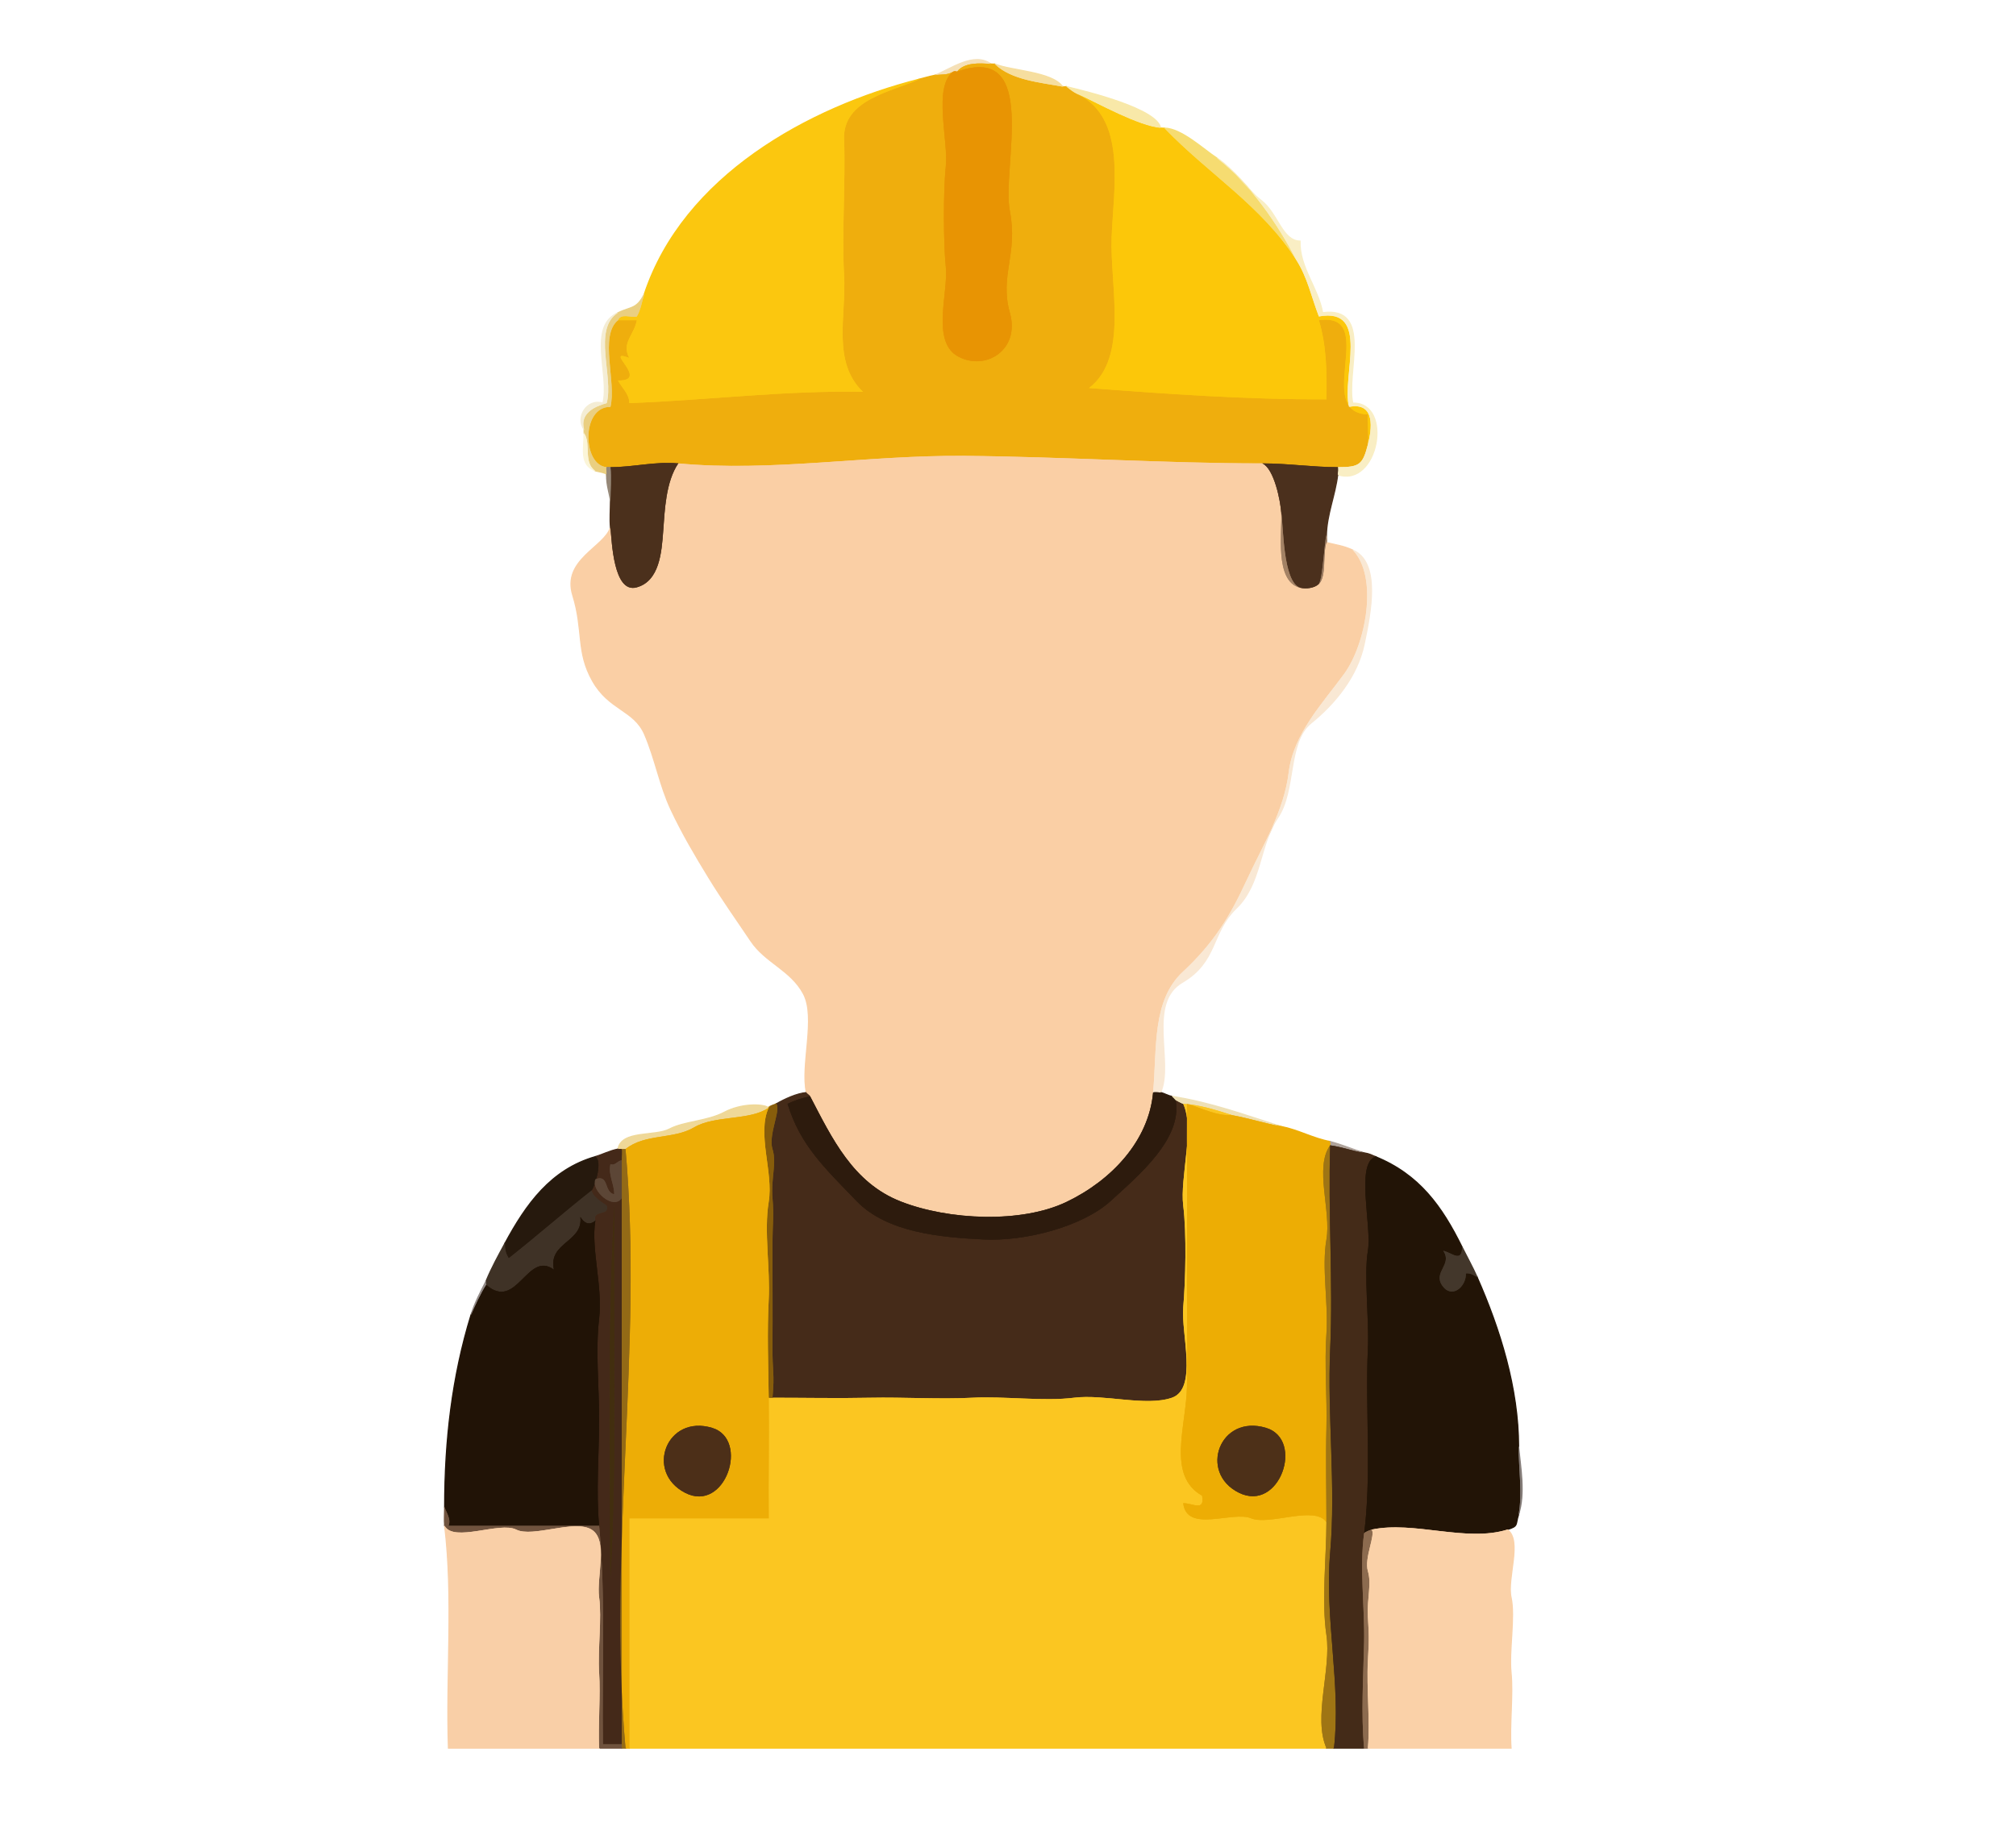
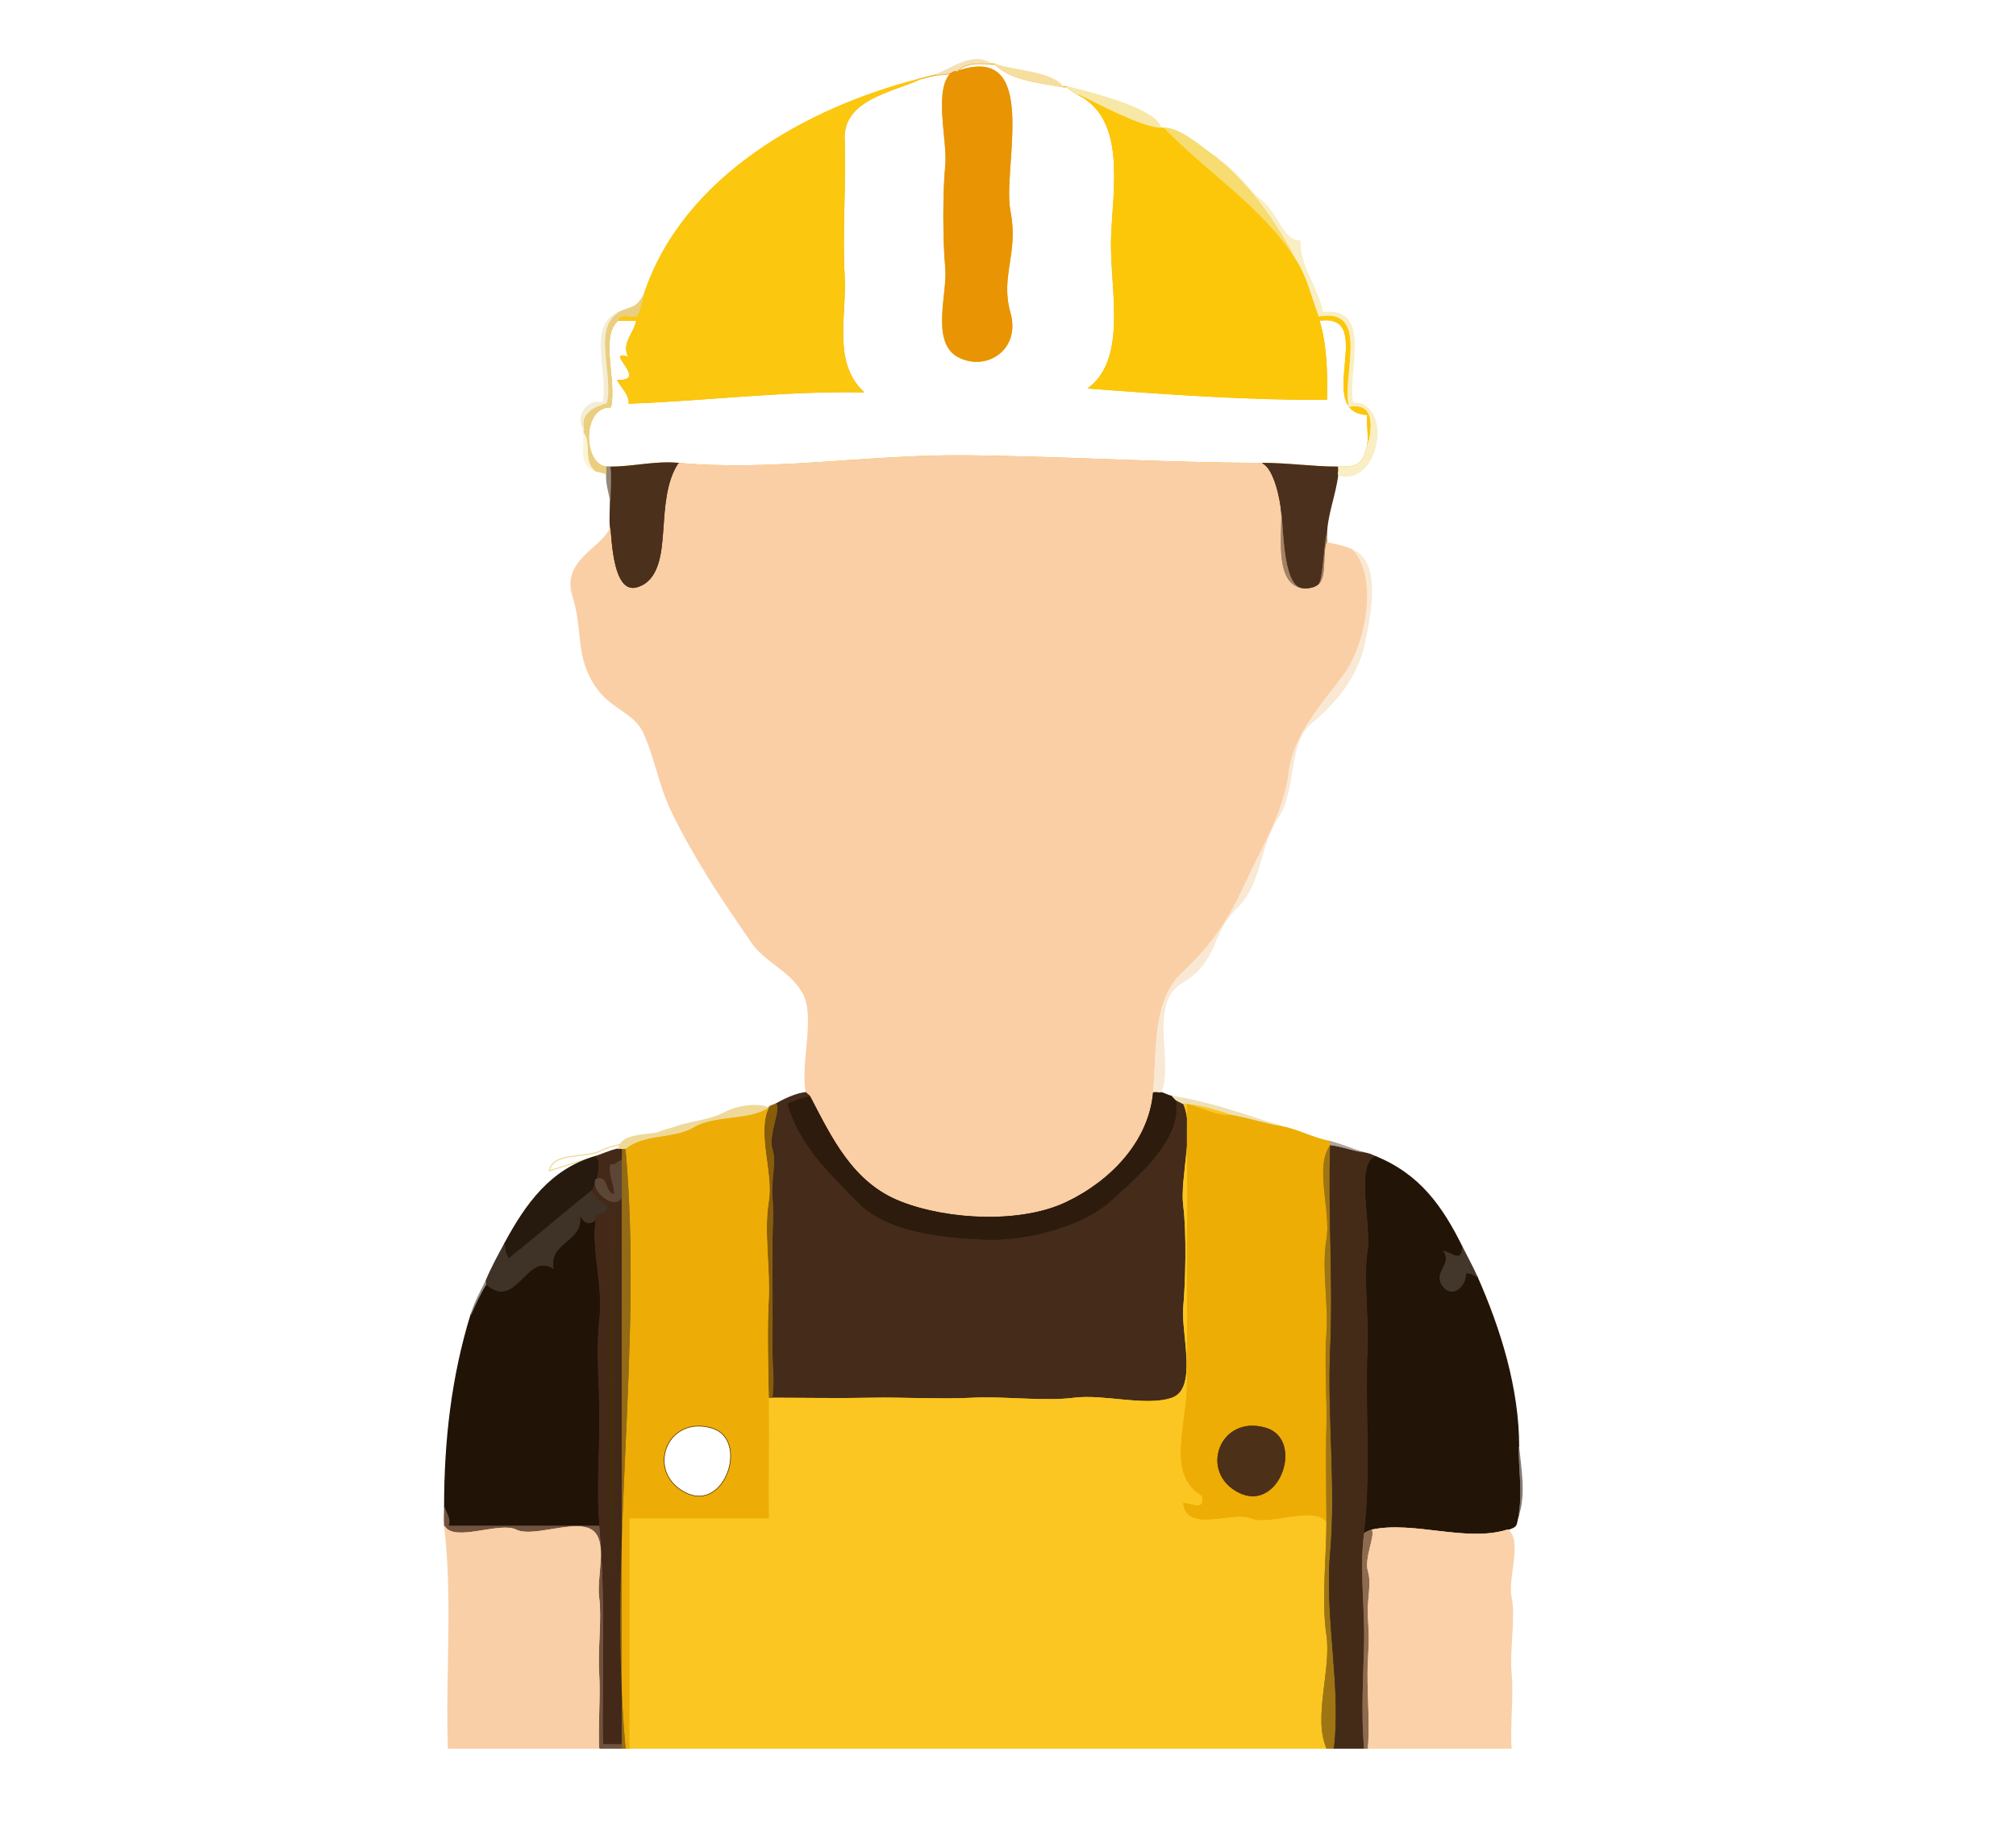
<svg xmlns="http://www.w3.org/2000/svg" width="535" height="487">
  <g>
    <title>Layer 1</title>
    <g fill="None" fill-opacity="0" stroke="#F5E0B7" stroke-width="0.3" id="svg_3">
      <path d="m248,20c1.92,-0.39 3.23,0.06 5,-1c0.37,-0.22 1,0 1,0c1.89,-2.47 6,-2.28 9,-2c-4.58,-3.39 -10.83,1.42 -15,3z" id="svg_4" />
    </g>
    <g fill="None" fill-opacity="0" stroke="#EFAE0D" stroke-width="0.3" id="svg_5">
      <path d="m254,19c22.11,-7.85 11.77,25.5 14,37c2.23,11.5 -2.78,17.13 0,27c2.78,9.87 -6.38,15.52 -13.67,11.67c-7.29,-3.85 -2.66,-16.95 -3.33,-23.67c-0.67,-6.72 -0.69,-20.47 0,-27c0.69,-6.53 -3.46,-21.17 2,-25c-1.77,1.06 -3.08,0.61 -5,1c-1.44,0.29 -2.63,0.65 -4,1c-7.25,3.37 -20.42,5.33 -20,16c0.43,10.67 -0.63,25.19 0,36c0.63,10.81 -3.29,23.02 5,31c-21.01,-0.39 -41.27,2.23 -62,3c0.05,-2.4 -1.97,-4.04 -3,-6c8.67,0.18 -4.21,-8.71 3,-6c-2.16,-3.98 1.27,-6.02 2,-10c-1.67,0 -3.33,0 -5,0c-5.04,4.14 -0.38,16.28 -2,23c-7.85,-0.11 -7.43,15.54 -1,16c0.49,-0.07 1,0 1,0c6.18,0 11.83,-1.58 18,-1c24.75,2.32 50.11,-2.22 76,-2c25.89,0.22 53.25,2 79,2c6.89,0 13.33,1 20,1c5.77,0 6.61,-0.63 8,-6c0.35,-2.62 -0.26,-5.37 0,-8c-14.63,-0.45 3.08,-27.3 -13,-25c2.02,6.63 2.15,13.81 2,21c-21.19,0.08 -42.62,-1.45 -63,-3c10.59,-8.1 5.53,-27.07 6,-40c0.47,-12.93 4.13,-31.57 -9,-38c-1.26,-0.59 -2.04,-1.28 -3,-2c0,0 -0.52,0.09 -1,0c-5.89,-1.1 -13.64,-1.73 -18,-6c0,0 -0.5,0.05 -1,0c-3,-0.28 -7.11,-0.47 -9,2z" id="svg_6" />
    </g>
    <g fill="None" fill-opacity="0" stroke="#F6DE9F" stroke-width="0.3" id="svg_7">
      <path d="m282,23c-2.87,-4.01 -13.4,-4.17 -18,-6c4.36,4.27 12.11,4.9 18,6z" id="svg_8" />
    </g>
    <g fill="None" fill-opacity="0" stroke="#E89403" stroke-width="0.3" id="svg_9">
      <path d="m254,19c0,0 -0.63,-0.22 -1,0c-5.46,3.83 -1.31,18.47 -2,25c-0.69,6.53 -0.67,20.28 0,27c0.67,6.72 -3.96,19.82 3.33,23.67c7.29,3.85 16.45,-1.8 13.67,-11.67c-2.78,-9.87 2.23,-15.5 0,-27c-2.23,-11.5 8.11,-44.85 -14,-37z" id="svg_10" />
    </g>
    <g fill="None" fill-opacity="0" stroke="#FBC70F" stroke-width="0.3" id="svg_11">
      <path d="m171,78c-0.66,1.98 -0.9,4.13 -2,6c-1.57,0.39 -4.22,-0.94 -5,1c1.67,0 3.33,0 5,0c-0.73,3.98 -4.16,6.02 -2,10c-7.21,-2.71 5.67,6.18 -3,6c1.03,1.96 3.05,3.6 3,6c20.73,-0.77 40.99,-3.39 62,-3c-8.29,-7.98 -4.37,-20.19 -5,-31c-0.63,-10.81 0.43,-25.33 0,-36c-0.42,-10.67 12.75,-12.63 20,-16c-29.52,7.5 -62.58,25.74 -73,57z" id="svg_12" />
    </g>
    <g fill="None" fill-opacity="0" stroke="#F8E8A8" stroke-width="0.3" id="svg_13">
      <path d="m286,25c5.59,2.61 16.09,8.45 22,9c-0.84,-5.11 -19.48,-9.7 -25,-11c0.96,0.72 1.74,1.41 3,2z" id="svg_14" />
    </g>
    <g fill="None" fill-opacity="0" stroke="#FCC709" stroke-width="0.3" id="svg_15">
      <path d="m363,118c0.99,-3.82 2.21,-11.4 -5,-10c-2.05,-7.98 5.85,-26.55 -8,-24c-1.96,-5.05 -3,-10.32 -6,-15c-9.21,-14.42 -23.41,-22.9 -35,-35c0,0 -0.5,0.05 -1,0c-5.91,-0.55 -16.41,-6.39 -22,-9c13.13,6.43 9.47,25.07 9,38c-0.47,12.93 4.59,31.9 -6,40c20.38,1.55 41.81,3.08 63,3c0.15,-7.19 0.02,-14.37 -2,-21c16.08,-2.3 -1.63,24.55 13,25c-0.26,2.63 0.35,5.38 0,8z" id="svg_16" />
    </g>
    <g fill="None" fill-opacity="0" stroke="#F6DC71" stroke-width="0.3" id="svg_17">
      <path d="m344,69c-4.75,-9.3 -12.36,-20.38 -21,-27c-3.65,-2.38 -9.42,-7.91 -14,-8c11.59,12.1 25.79,20.58 35,35z" id="svg_18" />
    </g>
    <g fill="None" fill-opacity="0" stroke="#F9EEC4" stroke-width="0.3" id="svg_19">
      <path d="m344,69c3,4.68 4.04,9.95 6,15c13.85,-2.55 5.95,16.02 8,24c7.21,-1.4 5.99,6.18 5,10c-1.39,5.37 -2.23,6 -8,6c0.14,0.04 0.06,1.51 0,2c10.86,3.56 14.86,-19.23 4,-19c-1.83,-7.87 5.46,-25.82 -8,-24c-1.18,-6.62 -6.18,-12.05 -6,-19c-4.77,-0.11 -5.88,-7.35 -10.25,-10.75c-4.37,-3.4 -7.11,-8.22 -11.75,-11.25c8.64,6.62 16.25,17.7 21,27z" id="svg_20" />
    </g>
    <g fill="None" fill-opacity="0" stroke="#EACF81" stroke-width="0.3" id="svg_21">
      <path d="m164,83c-6.86,4.38 -1.07,17.02 -3,24c-3.22,0.9 -7.16,2.72 -6,7c0,0 0,0.5 0,1c1.94,2.63 -0.31,7.79 3,10c0.05,0.02 3.28,0.58 3,1c0.03,-0.5 -0.23,-1.84 0,-2c-6.43,-0.46 -6.85,-16.11 1,-16c1.62,-6.72 -3.04,-18.86 2,-23c0.78,-1.94 3.43,-0.61 5,-1c1.1,-1.87 1.34,-4.02 2,-6c-2.02,4.08 -3.46,3.33 -7,5z" id="svg_22" />
    </g>
    <g fill="None" fill-opacity="0" stroke="#F4EDD5" stroke-width="0.3" id="svg_23">
      <path d="m155,114c-1.16,-4.28 2.78,-6.1 6,-7c1.93,-6.98 -3.86,-19.62 3,-24c-8.19,3.63 -2.14,16.55 -4,24c-4.4,-1.32 -7.33,3.97 -5,7z" id="svg_24" />
    </g>
    <g fill="None" fill-opacity="0" stroke="#FBF5D8" stroke-width="0.3" id="svg_25">
      <path d="m158,125c-3.31,-2.21 -1.06,-7.37 -3,-10c0,4.32 -1.24,8.35 3,10z" id="svg_26" />
    </g>
    <g fill="None" fill-opacity="0" stroke="#FACFA5" stroke-width="0.3" id="svg_27">
      <path d="m180,123c-3.32,4.91 -3.59,12.44 -4,18c-0.41,5.56 -0.97,13.29 -7.08,14.92c-6.1,1.64 -6.56,-12.12 -6.92,-15.92c-1.61,5.22 -12.91,8.59 -10,18c2.91,9.41 0.85,14.99 5.25,22.75c4.4,7.77 11,7.64 13.82,14.18c2.82,6.54 4.01,13.62 7.01,19.99c3,6.37 6.38,12.09 10,18c3.62,5.92 7.31,11.07 11.17,16.83c3.85,5.77 10.61,7.72 13.97,14.03c3.36,6.31 -0.82,19.01 0.78,26.22c0.05,0.23 0.83,0.67 1,1c5.81,11.14 11.37,22.97 24.08,27.92c12.7,4.96 32,5.83 43.94,0.1c11.95,-5.72 21.82,-16.22 22.98,-29.02c1.08,-11.93 -0.34,-24.39 7.92,-32.08c8.26,-7.7 12.46,-14.67 16.85,-24.15c4.39,-9.48 9.97,-18.47 11.22,-28.78c1.26,-10.3 9.12,-18.43 14.78,-26.22c5.66,-7.79 9.11,-25.62 2.23,-32.77c-2.69,-1.19 -4.1,-1.27 -7,-2c-1.02,2.97 0.08,9.02 -2,11c-1.1,1.05 -3.28,1.42 -5,1c-6.91,-1.69 -4.67,-15.13 -5,-20c-0.2,-2.94 -1.83,-11.55 -5,-13c-25.75,0 -53.11,-1.78 -79,-2c-25.89,-0.22 -51.25,4.32 -76,2z" id="svg_28" />
    </g>
    <g fill="None" fill-opacity="0" stroke="#4B301C" stroke-width="0.3" id="svg_29">
      <path d="m162,124c0.27,2.95 0,6.04 0,9c0,2.3 -0.22,4.71 0,7c0.36,3.8 0.82,17.56 6.92,15.92c6.11,-1.63 6.67,-9.36 7.08,-14.92c0.41,-5.56 0.68,-13.09 4,-18c-6.17,-0.58 -11.82,1 -18,1z" id="svg_30" />
    </g>
    <g fill="None" fill-opacity="0" stroke="#4B301D" stroke-width="0.3" id="svg_31">
      <path d="m340,136c0.6,3.35 0.38,18.41 5,20c1.72,0.42 3.9,0.05 5,-1c1.03,-1.4 1.46,-11.03 2,-13c0.14,-5.5 2.36,-10.6 3,-16c0.06,-0.49 0.14,-1.96 0,-2c-6.67,0 -13.11,-1 -20,-1c3.17,1.45 4.8,10.06 5,13z" id="svg_32" />
    </g>
    <g fill="None" fill-opacity="0" stroke="#958777" stroke-width="0.3" id="svg_33">
      <path d="m161,126c-0.16,2.53 0.83,5.18 1,7c0,-2.96 0.27,-6.05 0,-9c0,0 -0.51,-0.07 -1,0c-0.23,0.16 0.03,1.5 0,2z" id="svg_34" />
    </g>
    <g fill="None" fill-opacity="0" stroke="#A38265" stroke-width="0.3" id="svg_35">
      <path d="m345,156c-4.62,-1.59 -4.4,-16.65 -5,-20c0.33,4.87 -1.91,18.31 5,20z" id="svg_36" />
    </g>
    <g fill="None" fill-opacity="0" stroke="#997A60" stroke-width="0.3" id="svg_37">
      <path d="m350,155c2.08,-1.98 0.98,-8.03 2,-11c0.15,-0.45 -0.01,-1.5 0,-2c-0.54,1.97 -0.97,11.6 -2,13z" id="svg_38" />
    </g>
    <g fill="None" fill-opacity="0" stroke="#F9E8D4" stroke-width="0.3" id="svg_39">
      <path d="m359,146c6.88,7.15 3.43,24.98 -2.23,32.77c-5.66,7.79 -13.52,15.92 -14.78,26.22c-1.25,10.31 -6.83,19.3 -11.22,28.78c-4.39,9.48 -8.59,16.45 -16.85,24.15c-8.26,7.69 -6.84,20.15 -7.92,32.08c0.06,-0.16 1.51,-0.08 2,0c3.52,-7.93 -3.68,-23.73 5.75,-29.25c9.43,-5.52 7.56,-13.14 14.33,-19.67c6.76,-6.54 6.05,-16.7 10.99,-24.01c4.95,-7.3 2.5,-20 8.85,-25.15c6.36,-5.14 12.29,-12.36 14.09,-20.91c1.8,-8.55 4.44,-21.72 -3.01,-25.01z" id="svg_40" />
    </g>
    <g fill="None" fill-opacity="0" stroke="#452B19" stroke-width="0.3" id="svg_41">
      <path d="m206,293c1.33,1.5 -2.18,8.22 -1,12c1.18,3.78 -0.44,7.67 0,13c0.44,5.33 0.01,5.46 0,13c-0.01,7.54 0.07,18.4 0,26c-0.07,7.6 0.62,7.18 0,14c8.64,0 17.36,0.18 26,0c8.64,-0.18 18.5,0.45 27,0c8.5,-0.45 18.98,1.02 27,0c8.02,-1.02 19.08,2.39 26,0c6.92,-2.39 2.39,-17.09 3,-24c0.61,-6.91 0.92,-19.66 0,-27c-0.92,-7.34 3.06,-20.33 0,-27c-0.18,-0.01 -1.9,-0.91 -2,-1c1.87,10.22 -9.8,19.98 -17.23,26.77c-7.43,6.79 -22.66,10.8 -33.77,10.23c-11.11,-0.57 -25.55,-1.71 -33.75,-10.25c-8.19,-8.55 -14.85,-14.61 -18.25,-25.75c1.91,-0.97 3.9,-1.59 6,-2c-0.17,-0.33 -0.95,-0.77 -1,-1c-2.5,0.2 -5.79,1.72 -8,3z" id="svg_42" />
    </g>
    <g fill="None" fill-opacity="0" stroke="#2D1B0D" stroke-width="0.3" id="svg_43">
      <path d="m215,291c-2.1,0.41 -4.09,1.03 -6,2c3.4,11.14 10.06,17.2 18.25,25.75c8.2,8.54 22.64,9.68 33.75,10.25c11.11,0.57 26.34,-3.44 33.77,-10.23c7.43,-6.79 19.1,-16.55 17.23,-26.77c-0.26,-0.25 -0.73,-0.82 -1,-1c-1.15,-0.18 -1.97,-0.82 -3,-1c-0.49,-0.08 -1.94,-0.16 -2,0c-1.16,12.8 -11.03,23.3 -22.98,29.02c-11.94,5.73 -31.24,4.86 -43.94,-0.1c-12.71,-4.95 -18.27,-16.78 -24.08,-27.92z" id="svg_44" />
    </g>
    <g fill="None" fill-opacity="0" stroke="#EEE0B5" stroke-width="0.3" id="svg_45">
      <path d="m312,292c0.1,0.09 1.82,0.99 2,1c4.12,0.19 8.59,1.57 13,3c4.42,0.82 8.52,2.12 13,3c-9.63,-3.04 -18.43,-6.34 -29,-8c0.27,0.18 0.74,0.75 1,1z" id="svg_46" />
    </g>
    <g fill="None" fill-opacity="0" stroke="#EFD898" stroke-width="0.3" id="svg_47">
-       <path d="m164,305c0.48,-0.09 1,0 1,0c0.5,0 1,0 1,0c5.2,-4.17 12.73,-2.52 18.22,-5.78c5.5,-3.25 14.94,-1.74 19.78,-5.22c-1.63,-1.07 -7.3,-1.15 -11.78,1.22c-4.48,2.38 -10.69,2.41 -14.55,4.45c-3.86,2.05 -12.78,0.23 -13.67,5.33z" id="svg_48" />
+       <path d="m164,305c0.48,-0.09 1,0 1,0c0.5,0 1,0 1,0c5.5,-3.25 14.94,-1.74 19.78,-5.22c-1.63,-1.07 -7.3,-1.15 -11.78,1.22c-4.48,2.38 -10.69,2.41 -14.55,4.45c-3.86,2.05 -12.78,0.23 -13.67,5.33z" id="svg_48" />
    </g>
    <g fill="None" fill-opacity="0" stroke="#FBC621" stroke-width="0.3" id="svg_49">
      <path d="m314,293c3.06,6.67 -0.92,19.66 0,27c0.92,7.34 0.61,20.09 0,27c-0.61,6.91 3.92,21.61 -3,24c-6.92,2.39 -17.98,-1.02 -26,0c-8.02,1.02 -18.5,-0.45 -27,0c-8.5,0.45 -18.36,-0.18 -27,0c-8.64,0.18 -17.36,0 -26,0c-0.5,0 -1,0 -1,0c0.14,9.85 -0.1,21.46 0,32c-12.33,0 -24.67,0 -37,0c0,20.33 0,40.67 0,61c61.67,-0.02 123.33,0 185,0c-3.6,-8.11 1.35,-20.99 0,-30c-1.35,-9.01 0,-20.74 0,-30c-3.18,-4.49 -15.14,1.02 -20,-1c-4.86,-2.02 -17.1,4.02 -18,-4c2.35,-0.12 5.8,2.39 5,-2c-9.44,-5.32 -4.19,-18.45 -4.01,-29.01c0.18,-10.56 -0.08,-25.45 0.01,-36.99c0.09,-11.54 -0.06,-26.18 0,-38c3.95,1.1 7.64,3.2 12,3c-4.41,-1.43 -8.88,-2.81 -13,-3z" id="svg_50" />
    </g>
    <g fill="None" fill-opacity="0" stroke="#875D0B" stroke-width="0.3" id="svg_51">
      <path d="m204,294c-3.19,6.96 1.3,17.15 0,25c-1.3,7.85 0.44,17.76 0,26c-0.44,8.24 -0.12,17.66 0,26c0,0 0.5,0 1,0c0.62,-6.82 -0.07,-6.4 0,-14c0.07,-7.6 -0.01,-18.46 0,-26c0.01,-7.54 0.44,-7.67 0,-13c-0.44,-5.33 1.18,-9.22 0,-13c-1.18,-3.78 2.33,-10.5 1,-12c-0.37,0.21 -1.79,0.55 -2,1z" id="svg_52" />
    </g>
    <g fill="None" fill-opacity="0" stroke="#EDAD04" stroke-width="0.3" id="svg_53">
      <path d="m352,404c0,-8.18 -0.21,-16.87 0,-25c0.21,-8.13 -0.57,-17.06 0,-25c0.57,-7.94 -1.31,-17.52 0,-25c1.31,-7.48 -3.26,-19.24 1,-25c0.24,-0.32 0,-1 0,-1c-4.43,-0.8 -8.44,-3.1 -13,-4c-4.48,-0.88 -8.58,-2.18 -13,-3c-4.36,0.2 -8.05,-1.9 -12,-3c-0.06,11.82 0.09,26.46 0,38c-0.09,11.54 0.17,26.43 -0.01,36.99c-0.18,10.56 -5.43,23.69 4.01,29.01c0.8,4.39 -2.65,1.88 -5,2c0.9,8.02 13.14,1.98 18,4c4.86,2.02 16.82,-3.49 20,1m-16,-25c10.25,3.11 3.59,22.57 -7.22,17.22c-10.81,-5.35 -5.1,-20.96 7.22,-17.22z" id="svg_54" />
    </g>
    <g fill="None" fill-opacity="0" stroke="#EDAD06" stroke-width="0.3" id="svg_55">
      <path d="m166,305c4.73,52.57 -4.78,106.43 0,159c0,0 0.5,0 1,0c0,-20.33 0,-40.67 0,-61c12.33,0 24.67,0 37,0c-0.1,-10.54 0.14,-22.15 0,-32c-0.12,-8.34 -0.44,-17.76 0,-26c0.44,-8.24 -1.3,-18.15 0,-26c1.3,-7.85 -3.19,-18.04 0,-25c-4.84,3.48 -14.28,1.97 -19.78,5.22c-5.49,3.26 -13.02,1.61 -18.22,5.78m23,74c10.02,3.04 3.49,22.79 -7.22,17.22c-10.71,-5.57 -4.87,-20.89 7.22,-17.22z" id="svg_56" />
    </g>
    <g fill="None" fill-opacity="0" stroke="#AFA39B" stroke-width="0.3" id="svg_57">
      <path d="m353,304c3.14,0.43 5.84,1.49 9,2c-2.76,-0.85 -5.88,-2.18 -9,-3c0,0 0.24,0.68 0,1z" id="svg_58" />
    </g>
    <g fill="None" fill-opacity="0" stroke="#9F7514" stroke-width="0.3" id="svg_59">
      <path d="m352,404c0,9.26 -1.35,20.99 0,30c1.35,9.01 -3.6,21.89 0,30c0.5,0 1.5,0 2,0c1.95,-16.7 -2.54,-34.51 -1,-52c1.54,-17.49 -0.8,-36.27 0,-54c0.8,-17.73 -0.6,-36.2 0,-54c-4.26,5.76 0.31,17.52 -1,25c-1.31,7.48 0.57,17.06 0,25c-0.57,7.94 0.21,16.87 0,25c-0.21,8.13 0,16.82 0,25z" id="svg_60" />
    </g>
    <g fill="None" fill-opacity="0" stroke="#442B18" stroke-width="0.3" id="svg_61">
      <path d="m354,464c2.67,0 5.33,0 8,0c-0.84,-9.22 -0.2,-18.7 0,-28c0.2,-9.3 -1.26,-19.76 0,-29c0.9,-6.61 1.08,-15.2 1,-23c-0.08,-7.8 -0.38,-18.49 0,-26c0.38,-7.51 -1.1,-19.55 0,-26c1.1,-6.45 -3.34,-23.09 2,-25c-1.08,-0.44 -1.48,-0.75 -3,-1c-3.16,-0.51 -5.86,-1.57 -9,-2c-0.6,17.8 0.8,36.27 0,54c-0.8,17.73 1.54,36.51 0,54c-1.54,17.49 2.95,35.3 1,52z" id="svg_62" />
    </g>
    <g fill="None" fill-opacity="0" stroke="#442919" stroke-width="0.3" id="svg_63">
      <path d="m158,307c1.92,1.16 0.01,7.63 -1,9c0.3,1.69 2.82,3.16 4,4c0.86,2.87 -3.84,1 -3,4c-1.22,7.44 2,17.42 1,26c-1,8.58 0.02,18.15 0,27c-0.02,8.85 -0.83,19.11 0,28c1.77,18.88 0.75,38.71 1,58c1.67,0 3.33,0 5,0c-0.01,-48.33 0,-96.67 0,-145c-2.23,3.35 -8.25,-2.05 -7,-5c3.71,-1.38 2.19,3.45 5,4c0.03,-2.74 -1.63,-5.08 -1,-8c1.28,0.53 1.86,-0.97 3,-1c0,-0.39 0.26,-2.76 0,-3c0,0 -0.52,-0.09 -1,0c-2.1,0.39 -4.3,1.51 -6,2m5,13c-0.29,32.88 0.8,67.19 -1,99c-0.22,-31.64 -0.72,-67.08 1,-99z" id="svg_64" />
    </g>
    <g fill="None" fill-opacity="0" stroke="#936A16" stroke-width="0.3" id="svg_65">
      <path d="m165,308c0,3.33 0,6.67 0,10c0,48.33 -0.01,96.67 0,145c0,0.5 0,1 0,1c0,0 0.5,0 1,0c-4.78,-52.57 4.73,-106.43 0,-159c0,0 -0.5,0 -1,0c0.26,0.24 0,2.61 0,3z" id="svg_66" />
    </g>
    <g fill="None" fill-opacity="0" stroke="#26190D" stroke-width="0.3" id="svg_67">
      <path d="m134,330c-0.07,1.57 0.22,2.68 1,4c7.67,-6.05 14.46,-12.05 22,-18c1.01,-1.37 2.92,-7.84 1,-9c-11.8,3.39 -18.38,12.58 -24,23z" id="svg_68" />
    </g>
    <g fill="None" fill-opacity="0" stroke="#221406" stroke-width="0.3" id="svg_69">
      <path d="m362,407c0.16,-0.36 1.65,-0.92 2,-1c11.21,-2.39 25.1,3.42 36,0c3.08,-0.97 2.09,-1.23 3,-4c1.05,-5.54 0,-12.34 0,-18c0,-15.49 -4.9,-31.2 -11,-45c-0.93,-0.58 -1.83,-1.14 -3,-1c0.17,3.49 -3.71,6.9 -6.25,3.24c-2.53,-3.65 2.8,-5.59 0.25,-9.24c2.11,0.38 5.03,3.38 5,-1c-5.33,-10.79 -11.34,-19.26 -23,-24c-5.34,1.91 -0.9,18.55 -2,25c-1.1,6.45 0.38,18.49 0,26c-0.38,7.51 -0.08,18.2 0,26c0.08,7.8 -0.1,16.39 -1,23z" id="svg_70" />
    </g>
    <g fill="None" fill-opacity="0" stroke="#5C4636" stroke-width="0.3" id="svg_71">
      <path d="m165,318c0,-3.33 0,-6.67 0,-10c-1.14,0.03 -1.72,1.53 -3,1c-0.63,2.92 1.03,5.26 1,8c-2.81,-0.55 -1.29,-5.38 -5,-4c-1.25,2.95 4.77,8.35 7,5z" id="svg_72" />
    </g>
    <g fill="None" fill-opacity="0" stroke="#3F3226" stroke-width="0.3" id="svg_73">
      <path d="m134,330c-1.71,3.18 -3.54,6.45 -5,10c-0.18,0.43 0,1 0,1c8.18,7.23 10.87,-9.23 18,-4c-1.63,-7.29 7.88,-7.29 7,-14c1,1.54 2.21,2.44 4,1c-0.84,-3 3.86,-1.13 3,-4c-1.18,-0.84 -3.7,-2.31 -4,-4c-7.54,5.95 -14.33,11.95 -22,18c-0.78,-1.32 -1.07,-2.43 -1,-4z" id="svg_74" />
    </g>
    <g fill="None" fill-opacity="0" stroke="#422E0F" stroke-width="0.3" id="svg_75">
      <path d="m163,320c-1.72,31.92 -1.22,67.36 -1,99c1.8,-31.81 0.71,-66.12 1,-99z" id="svg_76" />
    </g>
    <g fill="None" fill-opacity="0" stroke="#211306" stroke-width="0.3" id="svg_77">
      <path d="m129,341c-1.48,2.34 -3.03,5.72 -4,8c-5.04,16.37 -7,33.33 -7,51c0.18,1.09 1.88,3.24 1,5c13.33,0 26.67,0 40,0c-0.83,-8.89 -0.02,-19.15 0,-28c0.02,-8.85 -1,-18.42 0,-27c1,-8.58 -2.22,-18.56 -1,-26c-1.79,1.44 -3,0.54 -4,-1c0.88,6.71 -8.63,6.71 -7,14c-7.13,-5.23 -9.82,11.23 -18,4z" id="svg_78" />
    </g>
    <g fill="None" fill-opacity="0" stroke="#43372B" stroke-width="0.3" id="svg_79">
      <path d="m392,339c-1.23,-2.78 -2.74,-5.46 -4,-8c0.03,4.38 -2.89,1.38 -5,1c2.55,3.65 -2.78,5.59 -0.25,9.24c2.54,3.66 6.42,0.25 6.25,-3.24c1.17,-0.14 2.07,0.42 3,1z" id="svg_80" />
    </g>
    <g fill="None" fill-opacity="0" stroke="#918986" stroke-width="0.3" id="svg_81">
      <path d="m125,349c0.97,-2.28 2.52,-5.66 4,-8c0,0 -0.18,-0.57 0,-1c-1.48,2.93 -2.97,5.64 -4,9z" id="svg_82" />
    </g>
    <g fill="None" fill-opacity="0" stroke="#4C2F18" stroke-width="0.3" id="svg_83">
      <path d="m189,379c-12.09,-3.67 -17.93,11.65 -7.22,17.22c10.71,5.57 17.24,-14.18 7.22,-17.22z" id="svg_84" />
    </g>
    <g fill="None" fill-opacity="0" stroke="#4D3018" stroke-width="0.3" id="svg_85">
      <path d="m336,379c-12.32,-3.74 -18.03,11.87 -7.22,17.22c10.81,5.35 17.47,-14.11 7.22,-17.22z" id="svg_86" />
    </g>
    <g fill="None" fill-opacity="0" stroke="#847C78" stroke-width="0.3" id="svg_87">
      <path d="m403,402c1.81,-5.53 0.53,-12.47 0,-18c0,5.66 1.05,12.46 0,18z" id="svg_88" />
    </g>
    <g fill="None" fill-opacity="0" stroke="#70533E" stroke-width="0.3" id="svg_89">
      <path d="m118,405c2.39,4.5 14.63,-1.2 19,1c4.37,2.2 15.48,-2.81 20,0c4.52,2.81 1.25,12.54 2,18c0.75,5.46 -0.39,13.96 0,20c0.39,6.04 -0.29,13.81 0,20c2,0 4,0 6,0c0,0 0,-0.5 0,-1c-1.67,0 -3.33,0 -5,0c-0.25,-19.29 0.77,-39.12 -1,-58c-13.33,0 -26.67,0 -40,0c0.88,-1.76 -0.82,-3.91 -1,-5c0,1.64 -0.16,3.37 0,5z" id="svg_90" />
    </g>
    <g fill="None" fill-opacity="0" stroke="#F9CFA7" stroke-width="0.3" id="svg_91">
      <path d="m159,464c-0.29,-6.19 0.39,-13.96 0,-20c-0.39,-6.04 0.75,-14.54 0,-20c-0.75,-5.46 2.52,-15.19 -2,-18c-4.52,-2.81 -15.63,2.2 -20,0c-4.37,-2.2 -16.61,3.5 -19,-1c2.32,19.13 0.34,39.42 1,59c13.33,0 26.67,0 40,0z" id="svg_92" />
    </g>
    <g fill="None" fill-opacity="0" stroke="#8C6B4F" stroke-width="0.3" id="svg_93">
      <path d="m362,407c-1.26,9.24 0.2,19.7 0,29c-0.2,9.3 -0.84,18.78 0,28c0,0 0.5,0 1,0c0.63,-7.02 -0.39,-16.16 0,-23c0.39,-6.84 0.24,-7.14 0,-12c-0.24,-4.86 1.03,-8.55 0,-12c-1.03,-3.45 2.14,-9.72 1,-11c-0.35,0.08 -1.84,0.64 -2,1z" id="svg_94" />
    </g>
    <g fill="None" fill-opacity="0" stroke="#FAD1A8" stroke-width="0.3" id="svg_95">
      <path d="m363,464c12.67,0 25.33,0 38,0c-0.44,-6.05 0.59,-14.16 0,-20c-0.59,-5.84 1.13,-14.91 0,-20c-1.13,-5.09 3.05,-15.14 -1,-18c-10.9,3.42 -24.79,-2.39 -36,0c1.14,1.28 -2.03,7.55 -1,11c1.03,3.45 -0.24,7.14 0,12c0.24,4.86 0.39,5.16 0,12c-0.39,6.84 0.63,15.98 0,23z" id="svg_96" />
    </g>
    <g fill="#F5E0B7" stroke="None" id="svg_99">
      <path d="m248,20c1.92,-0.39 3.23,0.06 5,-1c0.37,-0.22 1,0 1,0c1.89,-2.47 6,-2.28 9,-2c-4.58,-3.39 -10.83,1.42 -15,3z" id="svg_100" />
    </g>
    <g fill="#EFAE0D" stroke="None" id="svg_101">
-       <path d="m254,19c22.11,-7.85 11.77,25.5 14,37c2.23,11.5 -2.78,17.13 0,27c2.78,9.87 -6.38,15.52 -13.67,11.67c-7.29,-3.85 -2.66,-16.95 -3.33,-23.67c-0.67,-6.72 -0.69,-20.47 0,-27c0.69,-6.53 -3.46,-21.17 2,-25c-1.77,1.06 -3.08,0.61 -5,1c-1.44,0.29 -2.63,0.65 -4,1c-7.25,3.37 -20.42,5.33 -20,16c0.43,10.67 -0.63,25.19 0,36c0.63,10.81 -3.29,23.02 5,31c-21.01,-0.39 -41.27,2.23 -62,3c0.05,-2.4 -1.97,-4.04 -3,-6c8.67,0.18 -4.21,-8.71 3,-6c-2.16,-3.98 1.27,-6.02 2,-10c-1.67,0 -3.33,0 -5,0c-5.04,4.14 -0.38,16.28 -2,23c-7.85,-0.11 -7.43,15.54 -1,16c0.49,-0.07 1,0 1,0c6.18,0 11.83,-1.58 18,-1c24.75,2.32 50.11,-2.22 76,-2c25.89,0.22 53.25,2 79,2c6.89,0 13.33,1 20,1c5.77,0 6.61,-0.63 8,-6c0.35,-2.62 -0.26,-5.37 0,-8c-14.63,-0.45 3.08,-27.3 -13,-25c2.02,6.63 2.15,13.81 2,21c-21.19,0.08 -42.62,-1.45 -63,-3c10.59,-8.1 5.53,-27.07 6,-40c0.47,-12.93 4.13,-31.57 -9,-38c-1.26,-0.59 -2.04,-1.28 -3,-2c0,0 -0.52,0.09 -1,0c-5.89,-1.1 -13.64,-1.73 -18,-6c0,0 -0.5,0.05 -1,0c-3,-0.28 -7.11,-0.47 -9,2z" id="svg_102" />
-     </g>
+       </g>
    <g fill="#F6DE9F" stroke="None" id="svg_103">
      <path d="m282,23c-2.87,-4.01 -13.4,-4.17 -18,-6c4.36,4.27 12.11,4.9 18,6z" id="svg_104" />
    </g>
    <g fill="#E89403" stroke="None" id="svg_105">
      <path d="m254,19c0,0 -0.63,-0.22 -1,0c-5.46,3.83 -1.31,18.47 -2,25c-0.69,6.53 -0.67,20.28 0,27c0.67,6.72 -3.96,19.82 3.33,23.67c7.29,3.85 16.45,-1.8 13.67,-11.67c-2.78,-9.87 2.23,-15.5 0,-27c-2.23,-11.5 8.11,-44.85 -14,-37z" id="svg_106" />
    </g>
    <g fill="#FBC70F" stroke="None" id="svg_107">
      <path d="m171,78c-0.66,1.98 -0.9,4.13 -2,6c-1.57,0.39 -4.22,-0.94 -5,1c1.67,0 3.33,0 5,0c-0.73,3.98 -4.16,6.02 -2,10c-7.21,-2.71 5.67,6.18 -3,6c1.03,1.96 3.05,3.6 3,6c20.73,-0.77 40.99,-3.39 62,-3c-8.29,-7.98 -4.37,-20.19 -5,-31c-0.63,-10.81 0.43,-25.33 0,-36c-0.42,-10.67 12.75,-12.63 20,-16c-29.52,7.5 -62.58,25.74 -73,57z" id="svg_108" />
    </g>
    <g fill="#F8E8A8" stroke="None" id="svg_109">
      <path d="m286,25c5.59,2.61 16.09,8.45 22,9c-0.84,-5.11 -19.48,-9.7 -25,-11c0.96,0.72 1.74,1.41 3,2z" id="svg_110" />
    </g>
    <g fill="#FCC709" stroke="None" id="svg_111">
      <path d="m363,118c0.99,-3.82 2.21,-11.4 -5,-10c-2.05,-7.98 5.85,-26.55 -8,-24c-1.96,-5.05 -3,-10.32 -6,-15c-9.21,-14.42 -23.41,-22.9 -35,-35c0,0 -0.5,0.05 -1,0c-5.91,-0.55 -16.41,-6.39 -22,-9c13.13,6.43 9.47,25.07 9,38c-0.47,12.93 4.59,31.9 -6,40c20.38,1.55 41.81,3.08 63,3c0.15,-7.19 0.02,-14.37 -2,-21c16.08,-2.3 -1.63,24.55 13,25c-0.26,2.63 0.35,5.38 0,8z" id="svg_112" />
    </g>
    <g fill="#F6DC71" stroke="None" id="svg_113">
      <path d="m344,69c-4.75,-9.3 -12.36,-20.38 -21,-27c-3.65,-2.38 -9.42,-7.91 -14,-8c11.59,12.1 25.79,20.58 35,35z" id="svg_114" />
    </g>
    <g fill="#F9EEC4" stroke="None" id="svg_115">
      <path d="m344,69c3,4.68 4.04,9.95 6,15c13.85,-2.55 5.95,16.02 8,24c7.21,-1.4 5.99,6.18 5,10c-1.39,5.37 -2.23,6 -8,6c0.14,0.04 0.06,1.51 0,2c10.86,3.56 14.86,-19.23 4,-19c-1.83,-7.87 5.46,-25.82 -8,-24c-1.18,-6.62 -6.18,-12.05 -6,-19c-4.77,-0.11 -5.88,-7.35 -10.25,-10.75c-4.37,-3.4 -7.11,-8.22 -11.75,-11.25c8.64,6.62 16.25,17.7 21,27z" id="svg_116" />
    </g>
    <g fill="#EACF81" stroke="None" id="svg_117">
      <path d="m164,83c-6.86,4.38 -1.07,17.02 -3,24c-3.22,0.9 -7.16,2.72 -6,7c0,0 0,0.5 0,1c1.94,2.63 -0.31,7.79 3,10c0.05,0.02 3.28,0.58 3,1c0.03,-0.5 -0.23,-1.84 0,-2c-6.43,-0.46 -6.85,-16.11 1,-16c1.62,-6.72 -3.04,-18.86 2,-23c0.78,-1.94 3.43,-0.61 5,-1c1.1,-1.87 1.34,-4.02 2,-6c-2.02,4.08 -3.46,3.33 -7,5z" id="svg_118" />
    </g>
    <g fill="#F4EDD5" stroke="None" id="svg_119">
      <path d="m155,114c-1.16,-4.28 2.78,-6.1 6,-7c1.93,-6.98 -3.86,-19.62 3,-24c-8.19,3.63 -2.14,16.55 -4,24c-4.4,-1.32 -7.33,3.97 -5,7z" id="svg_120" />
    </g>
    <g fill="#FBF5D8" stroke="None" id="svg_121">
      <path d="m158,125c-3.31,-2.21 -1.06,-7.37 -3,-10c0,4.32 -1.24,8.35 3,10z" id="svg_122" />
    </g>
    <g fill="#FACFA5" stroke="None" id="svg_123">
      <path d="m180,123c-3.32,4.91 -3.59,12.44 -4,18c-0.41,5.56 -0.97,13.29 -7.08,14.92c-6.1,1.64 -6.56,-12.12 -6.92,-15.92c-1.61,5.22 -12.91,8.59 -10,18c2.91,9.41 0.85,14.99 5.25,22.75c4.4,7.77 11,7.64 13.82,14.18c2.82,6.54 4.01,13.62 7.01,19.99c3,6.37 6.38,12.09 10,18c3.62,5.92 7.31,11.07 11.17,16.83c3.85,5.77 10.61,7.72 13.97,14.03c3.36,6.31 -0.82,19.01 0.78,26.22c0.05,0.23 0.83,0.67 1,1c5.81,11.14 11.37,22.97 24.08,27.92c12.7,4.96 32,5.83 43.94,0.1c11.95,-5.72 21.82,-16.22 22.98,-29.02c1.08,-11.93 -0.34,-24.39 7.92,-32.08c8.26,-7.7 12.46,-14.67 16.85,-24.15c4.39,-9.48 9.97,-18.47 11.22,-28.78c1.26,-10.3 9.12,-18.43 14.78,-26.22c5.66,-7.79 9.11,-25.62 2.23,-32.77c-2.69,-1.19 -4.1,-1.27 -7,-2c-1.02,2.97 0.08,9.02 -2,11c-1.1,1.05 -3.28,1.42 -5,1c-6.91,-1.69 -4.67,-15.13 -5,-20c-0.2,-2.94 -1.83,-11.55 -5,-13c-25.75,0 -53.11,-1.78 -79,-2c-25.89,-0.22 -51.25,4.32 -76,2z" id="svg_124" />
    </g>
    <g fill="#4B301C" stroke="None" id="svg_125">
      <path d="m162,124c0.27,2.95 0,6.04 0,9c0,2.3 -0.22,4.71 0,7c0.36,3.8 0.82,17.56 6.92,15.92c6.11,-1.63 6.67,-9.36 7.08,-14.92c0.41,-5.56 0.68,-13.09 4,-18c-6.17,-0.58 -11.82,1 -18,1z" id="svg_126" />
    </g>
    <g fill="#4B301D" stroke="None" id="svg_127">
      <path d="m340,136c0.6,3.35 0.38,18.41 5,20c1.72,0.42 3.9,0.05 5,-1c1.03,-1.4 1.46,-11.03 2,-13c0.14,-5.5 2.36,-10.6 3,-16c0.06,-0.49 0.14,-1.96 0,-2c-6.67,0 -13.11,-1 -20,-1c3.17,1.45 4.8,10.06 5,13z" id="svg_128" />
    </g>
    <g fill="#958777" stroke="None" id="svg_129">
      <path d="m161,126c-0.16,2.53 0.83,5.18 1,7c0,-2.96 0.27,-6.05 0,-9c0,0 -0.51,-0.07 -1,0c-0.23,0.16 0.03,1.5 0,2z" id="svg_130" />
    </g>
    <g fill="#A38265" stroke="None" id="svg_131">
      <path d="m345,156c-4.62,-1.59 -4.4,-16.65 -5,-20c0.33,4.87 -1.91,18.31 5,20z" id="svg_132" />
    </g>
    <g fill="#997A60" stroke="None" id="svg_133">
      <path d="m350,155c2.08,-1.98 0.98,-8.03 2,-11c0.15,-0.45 -0.01,-1.5 0,-2c-0.54,1.97 -0.97,11.6 -2,13z" id="svg_134" />
    </g>
    <g fill="#F9E8D4" stroke="None" id="svg_135">
      <path d="m359,146c6.88,7.15 3.43,24.98 -2.23,32.77c-5.66,7.79 -13.52,15.92 -14.78,26.22c-1.25,10.31 -6.83,19.3 -11.22,28.78c-4.39,9.48 -8.59,16.45 -16.85,24.15c-8.26,7.69 -6.84,20.15 -7.92,32.08c0.06,-0.16 1.51,-0.08 2,0c3.52,-7.93 -3.68,-23.73 5.75,-29.25c9.43,-5.52 7.56,-13.14 14.33,-19.67c6.76,-6.54 6.05,-16.7 10.99,-24.01c4.95,-7.3 2.5,-20 8.85,-25.15c6.36,-5.14 12.29,-12.36 14.09,-20.91c1.8,-8.55 4.44,-21.72 -3.01,-25.01z" id="svg_136" />
    </g>
    <g fill="#452B19" stroke="None" id="svg_137">
      <path d="m206,293c1.33,1.5 -2.18,8.22 -1,12c1.18,3.78 -0.44,7.67 0,13c0.44,5.33 0.01,5.46 0,13c-0.01,7.54 0.07,18.4 0,26c-0.07,7.6 0.62,7.18 0,14c8.64,0 17.36,0.18 26,0c8.64,-0.18 18.5,0.45 27,0c8.5,-0.45 18.98,1.02 27,0c8.02,-1.02 19.08,2.39 26,0c6.92,-2.39 2.39,-17.09 3,-24c0.61,-6.91 0.92,-19.66 0,-27c-0.92,-7.34 3.06,-20.33 0,-27c-0.18,-0.01 -1.9,-0.91 -2,-1c1.87,10.22 -9.8,19.98 -17.23,26.77c-7.43,6.79 -22.66,10.8 -33.77,10.23c-11.11,-0.57 -25.55,-1.71 -33.75,-10.25c-8.19,-8.55 -14.85,-14.61 -18.25,-25.75c1.91,-0.97 3.9,-1.59 6,-2c-0.17,-0.33 -0.95,-0.77 -1,-1c-2.5,0.2 -5.79,1.72 -8,3z" id="svg_138" />
    </g>
    <g fill="#2D1B0D" stroke="None" id="svg_139">
      <path d="m215,291c-2.1,0.41 -4.09,1.03 -6,2c3.4,11.14 10.06,17.2 18.25,25.75c8.2,8.54 22.64,9.68 33.75,10.25c11.11,0.57 26.34,-3.44 33.77,-10.23c7.43,-6.79 19.1,-16.55 17.23,-26.77c-0.26,-0.25 -0.73,-0.82 -1,-1c-1.15,-0.18 -1.97,-0.82 -3,-1c-0.49,-0.08 -1.94,-0.16 -2,0c-1.16,12.8 -11.03,23.3 -22.98,29.02c-11.94,5.73 -31.24,4.86 -43.94,-0.1c-12.71,-4.95 -18.27,-16.78 -24.08,-27.92z" id="svg_140" />
    </g>
    <g fill="#EEE0B5" stroke="None" id="svg_141">
      <path d="m312,292c0.1,0.09 1.82,0.99 2,1c4.12,0.19 8.59,1.57 13,3c4.42,0.82 8.52,2.12 13,3c-9.63,-3.04 -18.43,-6.34 -29,-8c0.27,0.18 0.74,0.75 1,1z" id="svg_142" />
    </g>
    <g fill="#EFD898" stroke="None" id="svg_143">
      <path d="m164,305c0.48,-0.09 1,0 1,0c0.5,0 1,0 1,0c5.2,-4.17 12.73,-2.52 18.22,-5.78c5.5,-3.25 14.94,-1.74 19.78,-5.22c-1.63,-1.07 -7.3,-1.15 -11.78,1.22c-4.48,2.38 -10.69,2.41 -14.55,4.45c-3.86,2.05 -12.78,0.23 -13.67,5.33z" id="svg_144" />
    </g>
    <g fill="#FBC621" stroke="None" id="svg_145">
      <path d="m314,293c3.06,6.67 -0.92,19.66 0,27c0.92,7.34 0.61,20.09 0,27c-0.61,6.91 3.92,21.61 -3,24c-6.92,2.39 -17.98,-1.02 -26,0c-8.02,1.02 -18.5,-0.45 -27,0c-8.5,0.45 -18.36,-0.18 -27,0c-8.64,0.18 -17.36,0 -26,0c-0.5,0 -1,0 -1,0c0.14,9.85 -0.1,21.46 0,32c-12.33,0 -24.67,0 -37,0c0,20.33 0,40.67 0,61c61.67,-0.02 123.33,0 185,0c-3.6,-8.11 1.35,-20.99 0,-30c-1.35,-9.01 0,-20.74 0,-30c-3.18,-4.49 -15.14,1.02 -20,-1c-4.86,-2.02 -17.1,4.02 -18,-4c2.35,-0.12 5.8,2.39 5,-2c-9.44,-5.32 -4.19,-18.45 -4.01,-29.01c0.18,-10.56 -0.08,-25.45 0.01,-36.99c0.09,-11.54 -0.06,-26.18 0,-38c3.95,1.1 7.64,3.2 12,3c-4.41,-1.43 -8.88,-2.81 -13,-3z" id="svg_146" />
    </g>
    <g fill="#875D0B" stroke="None" id="svg_147">
      <path d="m204,294c-3.19,6.96 1.3,17.15 0,25c-1.3,7.85 0.44,17.76 0,26c-0.44,8.24 -0.12,17.66 0,26c0,0 0.5,0 1,0c0.62,-6.82 -0.07,-6.4 0,-14c0.07,-7.6 -0.01,-18.46 0,-26c0.01,-7.54 0.44,-7.67 0,-13c-0.44,-5.33 1.18,-9.22 0,-13c-1.18,-3.78 2.33,-10.5 1,-12c-0.37,0.21 -1.79,0.55 -2,1z" id="svg_148" />
    </g>
    <g fill="#EDAD04" stroke="None" id="svg_149">
      <path d="m352,404c0,-8.18 -0.21,-16.87 0,-25c0.21,-8.13 -0.57,-17.06 0,-25c0.57,-7.94 -1.31,-17.52 0,-25c1.31,-7.48 -3.26,-19.24 1,-25c0.24,-0.32 0,-1 0,-1c-4.43,-0.8 -8.44,-3.1 -13,-4c-4.48,-0.88 -8.58,-2.18 -13,-3c-4.36,0.2 -8.05,-1.9 -12,-3c-0.06,11.82 0.09,26.46 0,38c-0.09,11.54 0.17,26.43 -0.01,36.99c-0.18,10.56 -5.43,23.69 4.01,29.01c0.8,4.39 -2.65,1.88 -5,2c0.9,8.02 13.14,1.98 18,4c4.86,2.02 16.82,-3.49 20,1m-16,-25c10.25,3.11 3.59,22.57 -7.22,17.22c-10.81,-5.35 -5.1,-20.96 7.22,-17.22z" id="svg_150" />
    </g>
    <g fill="#EDAD06" stroke="None" id="svg_151">
      <path d="m166,305c4.73,52.57 -4.78,106.43 0,159c0,0 0.5,0 1,0c0,-20.33 0,-40.67 0,-61c12.33,0 24.67,0 37,0c-0.1,-10.54 0.14,-22.15 0,-32c-0.12,-8.34 -0.44,-17.76 0,-26c0.44,-8.24 -1.3,-18.15 0,-26c1.3,-7.85 -3.19,-18.04 0,-25c-4.84,3.48 -14.28,1.97 -19.78,5.22c-5.49,3.26 -13.02,1.61 -18.22,5.78m23,74c10.02,3.04 3.49,22.79 -7.22,17.22c-10.71,-5.57 -4.87,-20.89 7.22,-17.22z" id="svg_152" />
    </g>
    <g fill="#AFA39B" stroke="None" id="svg_153">
      <path d="m353,304c3.14,0.43 5.84,1.49 9,2c-2.76,-0.85 -5.88,-2.18 -9,-3c0,0 0.24,0.68 0,1z" id="svg_154" />
    </g>
    <g fill="#9F7514" stroke="None" id="svg_155">
      <path d="m352,404c0,9.26 -1.35,20.99 0,30c1.35,9.01 -3.6,21.89 0,30c0.5,0 1.5,0 2,0c1.95,-16.7 -2.54,-34.51 -1,-52c1.54,-17.49 -0.8,-36.27 0,-54c0.8,-17.73 -0.6,-36.2 0,-54c-4.26,5.76 0.31,17.52 -1,25c-1.31,7.48 0.57,17.06 0,25c-0.57,7.94 0.21,16.87 0,25c-0.21,8.13 0,16.82 0,25z" id="svg_156" />
    </g>
    <g fill="#442B18" stroke="None" id="svg_157">
      <path d="m354,464c2.67,0 5.33,0 8,0c-0.84,-9.22 -0.2,-18.7 0,-28c0.2,-9.3 -1.26,-19.76 0,-29c0.9,-6.61 1.08,-15.2 1,-23c-0.08,-7.8 -0.38,-18.49 0,-26c0.38,-7.51 -1.1,-19.55 0,-26c1.1,-6.45 -3.34,-23.09 2,-25c-1.08,-0.44 -1.48,-0.75 -3,-1c-3.16,-0.51 -5.86,-1.57 -9,-2c-0.6,17.8 0.8,36.27 0,54c-0.8,17.73 1.54,36.51 0,54c-1.54,17.49 2.95,35.3 1,52z" id="svg_158" />
    </g>
    <g fill="#442919" stroke="None" id="svg_159">
      <path d="m158,307c1.92,1.16 0.01,7.63 -1,9c0.3,1.69 2.82,3.16 4,4c0.86,2.87 -3.84,1 -3,4c-1.22,7.44 2,17.42 1,26c-1,8.58 0.02,18.15 0,27c-0.02,8.85 -0.83,19.11 0,28c1.77,18.88 0.75,38.71 1,58c1.67,0 3.33,0 5,0c-0.01,-48.33 0,-96.67 0,-145c-2.23,3.35 -8.25,-2.05 -7,-5c3.71,-1.38 2.19,3.45 5,4c0.03,-2.74 -1.63,-5.08 -1,-8c1.28,0.53 1.86,-0.97 3,-1c0,-0.39 0.26,-2.76 0,-3c0,0 -0.52,-0.09 -1,0c-2.1,0.39 -4.3,1.51 -6,2m5,13c-0.29,32.88 0.8,67.19 -1,99c-0.22,-31.64 -0.72,-67.08 1,-99z" id="svg_160" />
    </g>
    <g fill="#936A16" stroke="None" id="svg_161">
      <path d="m165,308c0,3.33 0,6.67 0,10c0,48.33 -0.01,96.67 0,145c0,0.5 0,1 0,1c0,0 0.5,0 1,0c-4.78,-52.57 4.73,-106.43 0,-159c0,0 -0.5,0 -1,0c0.26,0.24 0,2.61 0,3z" id="svg_162" />
    </g>
    <g fill="#26190D" stroke="None" id="svg_163">
      <path d="m134,330c-0.07,1.57 0.22,2.68 1,4c7.67,-6.05 14.46,-12.05 22,-18c1.01,-1.37 2.92,-7.84 1,-9c-11.8,3.39 -18.38,12.58 -24,23z" id="svg_164" />
    </g>
    <g fill="#221406" stroke="None" id="svg_165">
      <path d="m362,407c0.16,-0.36 1.65,-0.92 2,-1c11.21,-2.39 25.1,3.42 36,0c3.08,-0.97 2.09,-1.23 3,-4c1.05,-5.54 0,-12.34 0,-18c0,-15.49 -4.9,-31.2 -11,-45c-0.93,-0.58 -1.83,-1.14 -3,-1c0.17,3.49 -3.71,6.9 -6.25,3.24c-2.53,-3.65 2.8,-5.59 0.25,-9.24c2.11,0.38 5.03,3.38 5,-1c-5.33,-10.79 -11.34,-19.26 -23,-24c-5.34,1.91 -0.9,18.55 -2,25c-1.1,6.45 0.38,18.49 0,26c-0.38,7.51 -0.08,18.2 0,26c0.08,7.8 -0.1,16.39 -1,23z" id="svg_166" />
    </g>
    <g fill="#5C4636" stroke="None" id="svg_167">
      <path d="m165,318c0,-3.33 0,-6.67 0,-10c-1.14,0.03 -1.72,1.53 -3,1c-0.63,2.92 1.03,5.26 1,8c-2.81,-0.55 -1.29,-5.38 -5,-4c-1.25,2.95 4.77,8.35 7,5z" id="svg_168" />
    </g>
    <g fill="#3F3226" stroke="None" id="svg_169">
      <path d="m134,330c-1.71,3.18 -3.54,6.45 -5,10c-0.18,0.43 0,1 0,1c8.18,7.23 10.87,-9.23 18,-4c-1.63,-7.29 7.88,-7.29 7,-14c1,1.54 2.21,2.44 4,1c-0.84,-3 3.86,-1.13 3,-4c-1.18,-0.84 -3.7,-2.31 -4,-4c-7.54,5.95 -14.33,11.95 -22,18c-0.78,-1.32 -1.07,-2.43 -1,-4z" id="svg_170" />
    </g>
    <g fill="#422E0F" stroke="None" id="svg_171">
      <path d="m163,320c-1.72,31.92 -1.22,67.36 -1,99c1.8,-31.81 0.71,-66.12 1,-99z" id="svg_172" />
    </g>
    <g fill="#211306" stroke="None" id="svg_173">
      <path d="m129,341c-1.48,2.34 -3.03,5.72 -4,8c-5.04,16.37 -7,33.33 -7,51c0.18,1.09 1.88,3.24 1,5c13.33,0 26.67,0 40,0c-0.83,-8.89 -0.02,-19.15 0,-28c0.02,-8.85 -1,-18.42 0,-27c1,-8.58 -2.22,-18.56 -1,-26c-1.79,1.44 -3,0.54 -4,-1c0.88,6.71 -8.63,6.71 -7,14c-7.13,-5.23 -9.82,11.23 -18,4z" id="svg_174" />
    </g>
    <g fill="#43372B" stroke="None" id="svg_175">
      <path d="m392,339c-1.23,-2.78 -2.74,-5.46 -4,-8c0.03,4.38 -2.89,1.38 -5,1c2.55,3.65 -2.78,5.59 -0.25,9.24c2.54,3.66 6.42,0.25 6.25,-3.24c1.17,-0.14 2.07,0.42 3,1z" id="svg_176" />
    </g>
    <g fill="#918986" stroke="None" id="svg_177">
      <path d="m125,349c0.97,-2.28 2.52,-5.66 4,-8c0,0 -0.18,-0.57 0,-1c-1.48,2.93 -2.97,5.64 -4,9z" id="svg_178" />
    </g>
    <g fill="#4C2F18" stroke="None" id="svg_179">
-       <path d="m189,379c-12.09,-3.67 -17.93,11.65 -7.22,17.22c10.71,5.57 17.24,-14.18 7.22,-17.22z" id="svg_180" />
-     </g>
+       </g>
    <g fill="#4D3018" stroke="None" id="svg_181">
      <path d="m336,379c-12.32,-3.74 -18.03,11.87 -7.22,17.22c10.81,5.35 17.47,-14.11 7.22,-17.22z" id="svg_182" />
    </g>
    <g fill="#847C78" stroke="None" id="svg_183">
      <path d="m403,402c1.81,-5.53 0.53,-12.47 0,-18c0,5.66 1.05,12.46 0,18z" id="svg_184" />
    </g>
    <g fill="#70533E" stroke="None" id="svg_185">
      <path d="m118,405c2.39,4.5 14.63,-1.2 19,1c4.37,2.2 15.48,-2.81 20,0c4.52,2.81 1.25,12.54 2,18c0.75,5.46 -0.39,13.96 0,20c0.39,6.04 -0.29,13.81 0,20c2,0 4,0 6,0c0,0 0,-0.5 0,-1c-1.67,0 -3.33,0 -5,0c-0.25,-19.29 0.77,-39.12 -1,-58c-13.33,0 -26.67,0 -40,0c0.88,-1.76 -0.82,-3.91 -1,-5c0,1.64 -0.16,3.37 0,5z" id="svg_186" />
    </g>
    <g fill="#F9CFA7" stroke="None" id="svg_187">
      <path d="m159,464c-0.29,-6.19 0.39,-13.96 0,-20c-0.39,-6.04 0.75,-14.54 0,-20c-0.75,-5.46 2.52,-15.19 -2,-18c-4.52,-2.81 -15.63,2.2 -20,0c-4.37,-2.2 -16.61,3.5 -19,-1c2.32,19.13 0.34,39.42 1,59c13.33,0 26.67,0 40,0z" id="svg_188" />
    </g>
    <g fill="#8C6B4F" stroke="None" id="svg_189">
      <path d="m362,407c-1.26,9.24 0.2,19.7 0,29c-0.2,9.3 -0.84,18.78 0,28c0,0 0.5,0 1,0c0.63,-7.02 -0.39,-16.16 0,-23c0.39,-6.84 0.24,-7.14 0,-12c-0.24,-4.86 1.03,-8.55 0,-12c-1.03,-3.45 2.14,-9.72 1,-11c-0.35,0.08 -1.84,0.64 -2,1z" id="svg_190" />
    </g>
    <g fill="#FAD1A8" stroke="None" id="svg_191">
      <path d="m363,464c12.67,0 25.33,0 38,0c-0.44,-6.05 0.59,-14.16 0,-20c-0.59,-5.84 1.13,-14.91 0,-20c-1.13,-5.09 3.05,-15.14 -1,-18c-10.9,3.42 -24.79,-2.39 -36,0c1.14,1.28 -2.03,7.55 -1,11c1.03,3.45 -0.24,7.14 0,12c0.24,4.86 0.39,5.16 0,12c-0.39,6.84 0.63,15.98 0,23z" id="svg_192" />
    </g>
  </g>
</svg>